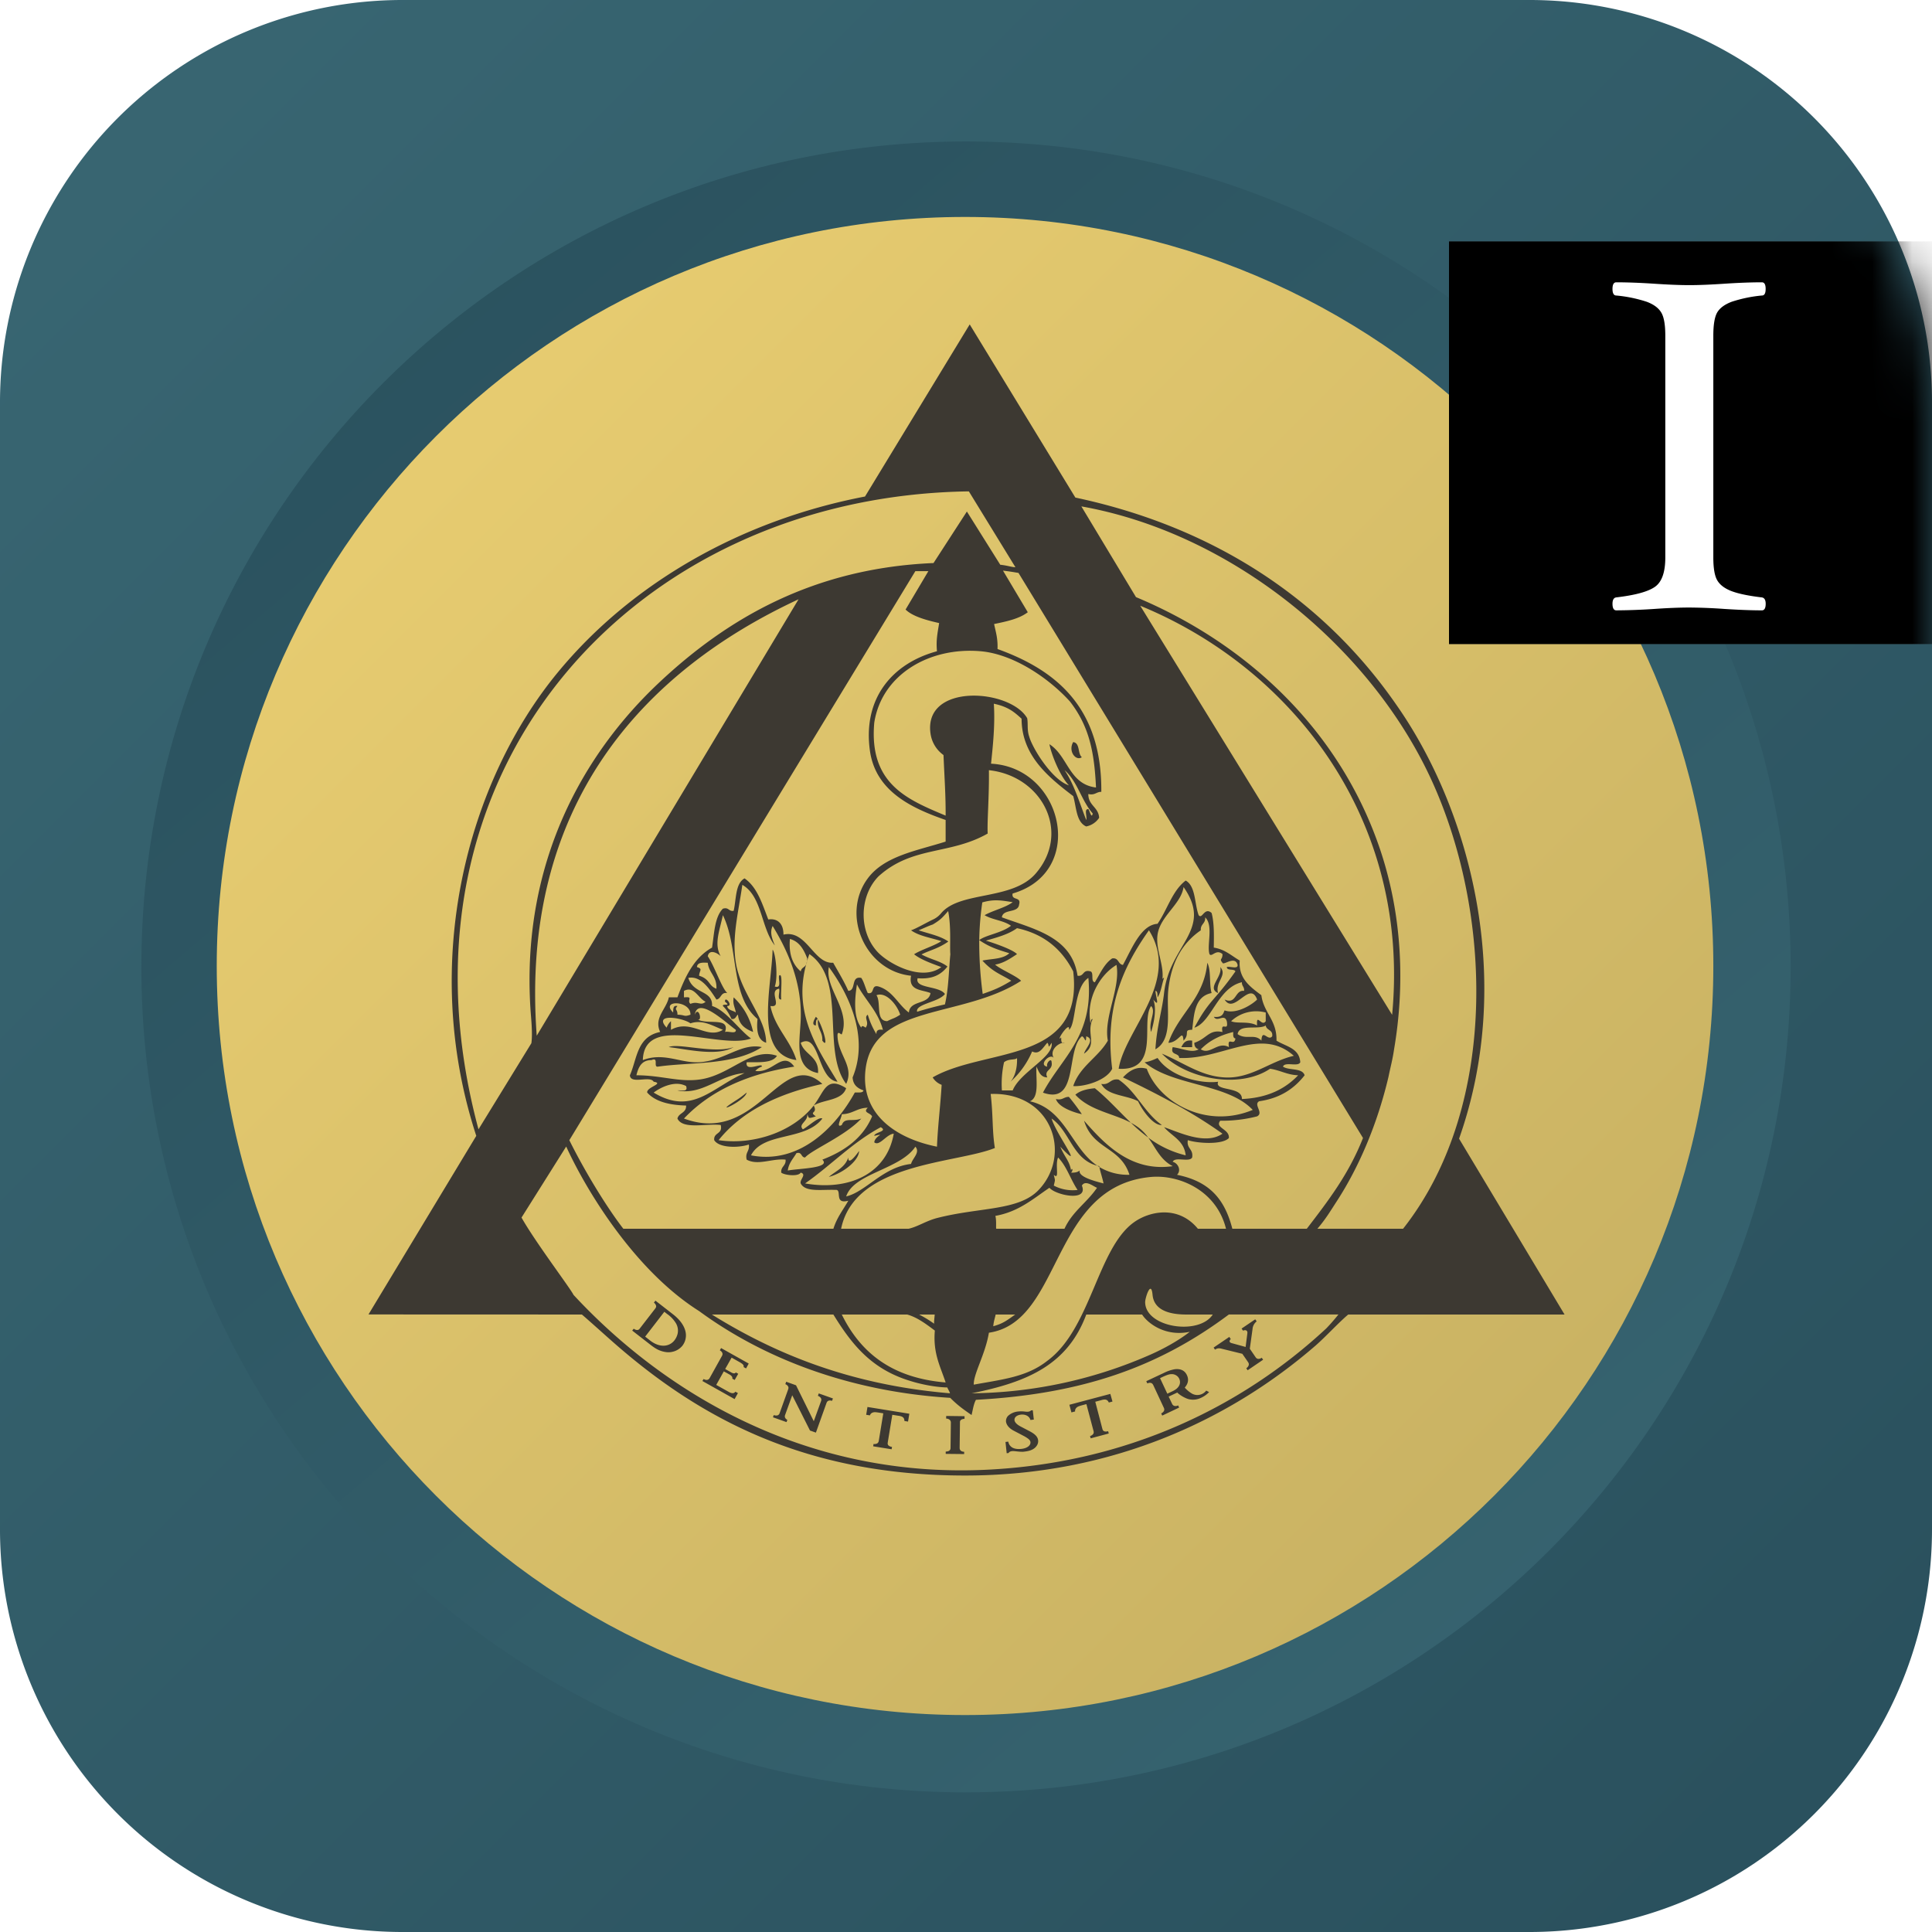
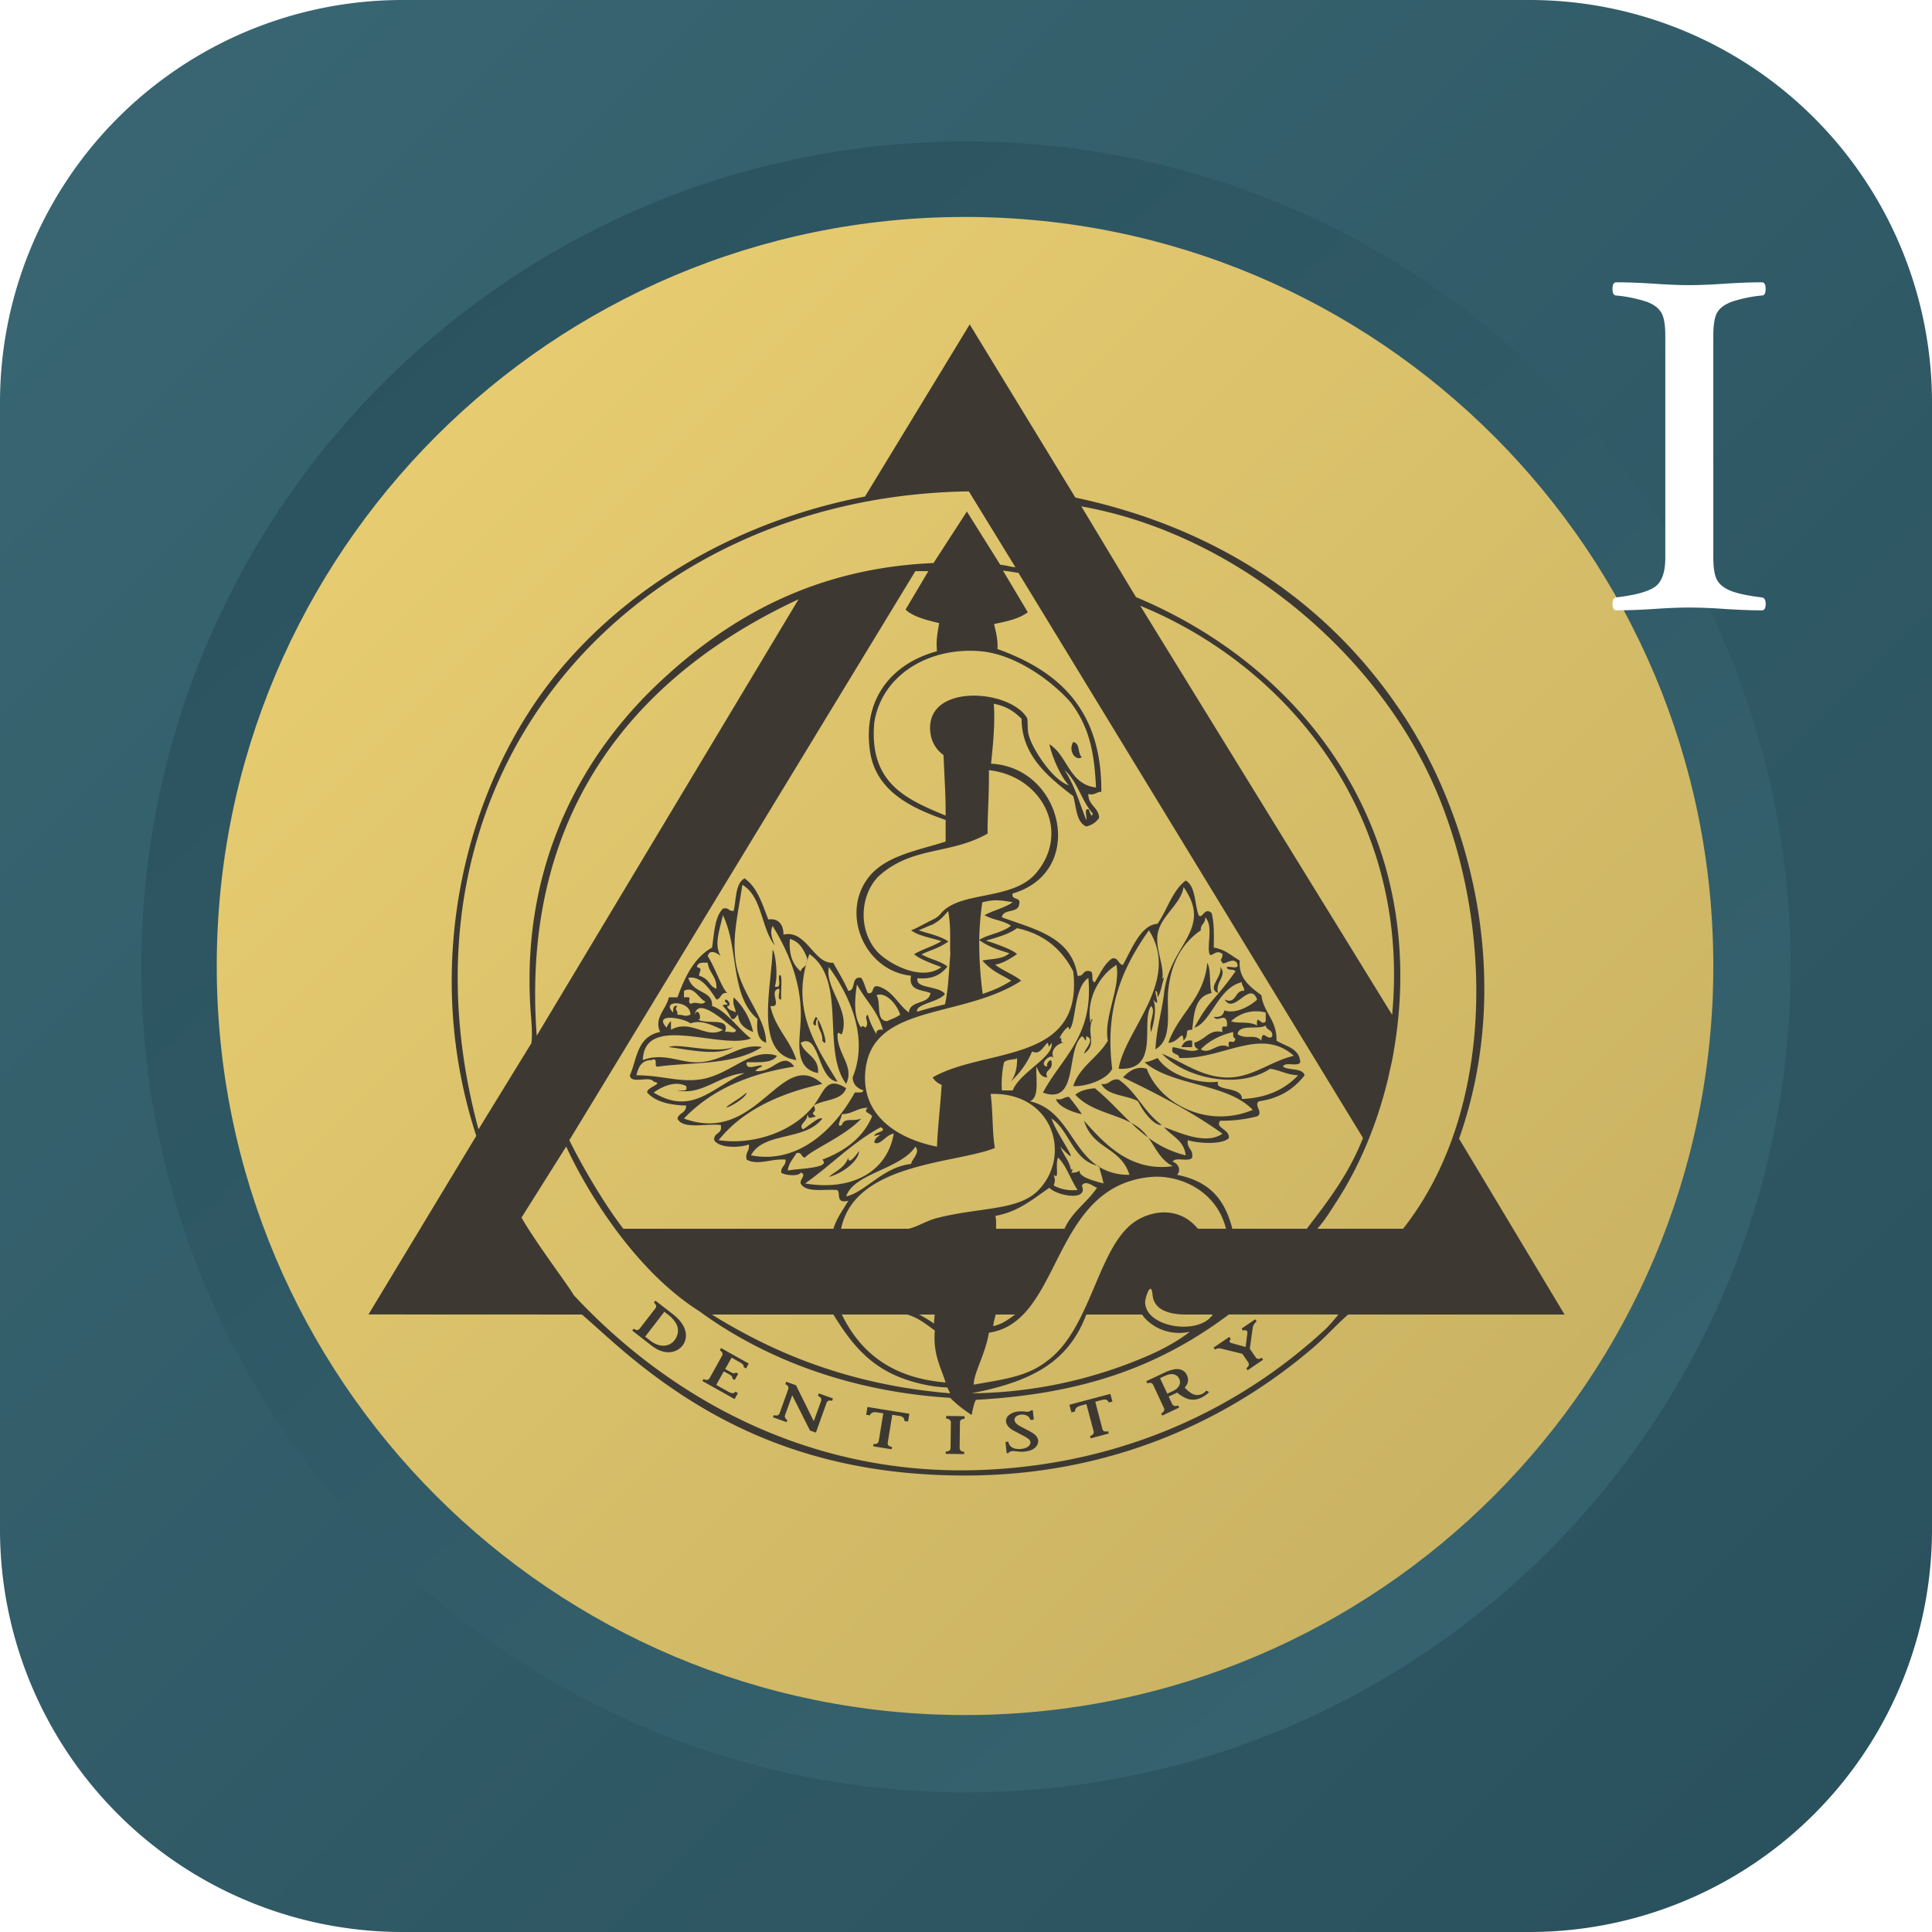
<svg xmlns="http://www.w3.org/2000/svg" xmlns:xlink="http://www.w3.org/1999/xlink" width="48" height="48" viewBox="0 0 48 48">
  <title>-DBM 1</title>
  <defs>
    <linearGradient x1="0%" y1="0%" y2="100%" id="a">
      <stop stop-color="#EDD173" offset="0%" />
      <stop stop-color="#C3AD60" offset="100%" />
    </linearGradient>
    <circle id="b" cx="19.661" cy="19.656" r="19" />
    <linearGradient x1="0%" y1="0%" y2="100%" id="c">
      <stop stop-color="#396773" offset="0%" />
      <stop stop-color="#294F5C" offset="100%" />
    </linearGradient>
    <linearGradient x1="0%" y1="-11.498%" x2="102.834%" y2="109.093%" id="d">
      <stop stop-color="#284E5B" offset="0%" />
      <stop stop-color="#396773" offset="100%" />
    </linearGradient>
    <rect id="e" width="48" height="48" rx="10" />
-     <path id="g" d="M36 6h12v10H36z" />
    <filter x="-50%" y="-50%" width="200%" height="200%" filterUnits="objectBoundingBox" id="h">
      <feGaussianBlur stdDeviation=".5" in="SourceAlpha" result="shadowBlurInner1" />
      <feOffset in="shadowBlurInner1" result="shadowOffsetInner1" />
      <feComposite in="shadowOffsetInner1" in2="SourceAlpha" operator="arithmetic" k2="-1" k3="1" result="shadowInnerInner1" />
      <feColorMatrix values="0 0 0 0 0.176 0 0 0 0 0.18 0 0 0 0 0.184 0 0 0 0.9 0" in="shadowInnerInner1" />
    </filter>
  </defs>
  <g fill="none" fill-rule="evenodd">
-     <rect width="48" height="48" rx="10" />
    <use fill="url(#a)" xlink:href="#b" transform="translate(4.339 4.344)" />
    <path d="M29.404 25.855c.174-.176-.02-.27.215-.27.048-.346.043-.828.483-.913-.065-.22-.007-.566-.107-.752-.084.901-.714 1.256-.967 1.988.274-.008.352-.365.376-.053zm-1.129 1.505c.115.245.39.612.591.59-.433-.3-.636-.832-1.075-1.128-.213-.034-.215.143-.43.108.15.298.624.272.914.43zm0 .645a1.449 1.449 0 0 0-.178-.11 4.3 4.3 0 0 0 .429.367 1.144 1.144 0 0 0-.25-.257zm1.988-3.333c-.08-.28.24-.437.054-.645.062.244-.345.52-.054.645zm-.913 1.344h.269v-.161c-.17-.026-.22.067-.269.16zm-2.15 1.021c-.197.018-.368.061-.483.161.36.396.93.458 1.38.697-.3-.287-.573-.597-.896-.858zm-.537-8.6c-.132.226.065.48.215.376-.108-.09-.04-.354-.215-.376zm9.587 9.854c1.403-3.97.266-8.188-1.564-10.789-1.798-2.595-4.501-4.403-7.969-5.14L24.092 8.06l-2.601 4.276c-3.068.588-5.796 2.145-7.625 4.36-2.235 2.704-3.454 7.176-2.033 11.524l-2.678 4.437 5.302.002c.211.18.587.522.815.721 2.148 1.88 4.769 3.279 8.705 3.279 3.711 0 6.642-1.438 8.704-3.225.253-.22.566-.564.815-.775h5.375L36.25 28.29zm-2.387-.017c-.355.898-.852 1.544-1.396 2.254h-1.85c-.194-.755-.584-1.181-1.374-1.34.115-.115.02-.294-.108-.323.06-.137.416.021.484-.108.034-.214-.143-.216-.108-.43.24.08.86.12 1.02-.053.02-.227-.357-.248-.214-.43a3.5 3.5 0 0 0 .914-.108c.175-.088-.099-.292.053-.376.518-.073.87-.313 1.129-.645-.06-.192-.39-.113-.538-.215.047-.133.374.015.43-.108-.022-.354-.36-.392-.591-.537.013-.515-.318-.686-.376-1.13-.302-.223-.572-.43-.537-.86-.204-.118-.366-.279-.645-.322.005-.31.011-.62-.054-.86-.178-.16-.233.17-.322.054-.106-.289-.07-.718-.322-.86-.336.255-.456.727-.7 1.075-.416.027-.64.626-.859 1.021-.127-.016-.1-.186-.268-.161-.202.139-.3.382-.43.592-.112-.014-.015-.237-.108-.27-.2-.057-.153.134-.322.108-.144-.967-1.068-1.153-1.88-1.451.028-.222.409-.092.429-.323.057-.2-.201-.085-.161-.269 1.847-.537 1.254-3.134-.537-3.225.042-.408.105-.97.069-1.49.375.078.524.224.69.372 0 .927.685 1.465 1.283 1.924.08.278.073.644.322.753a.5.5 0 0 0 .322-.215c-.016-.27-.271-.302-.269-.591.165.039.196-.055.323-.054.015-2.058-1.077-3.008-2.579-3.548.01-.26-.04-.41-.085-.621.31-.064.624-.13.837-.293l-.616-1.034c.164.02.239.033.385.057l8.56 14.04zM28.33 15.05c3.785 1.555 6.718 5.316 6.257 10.163L28.329 15.05zm-5.588-.86h.323l-.566.954c.18.179.555.273.834.336-.04.252-.08.42-.054.7-1.09.294-1.85 1.152-1.666 2.472.14.998 1.014 1.419 1.881 1.72v.537c-.71.227-1.518.353-1.934.914-.673.905-.064 2.3 1.075 2.419-.072.376.266.342.483.43-.044.296-.512.169-.537.484-.27-.197-.395-.536-.752-.646-.2-.056-.085.203-.269.162-.059-.12-.09-.27-.161-.376-.27-.055-.117.313-.323.322-.111-.247-.246-.47-.376-.699-.484.036-.662-.832-1.235-.698.002-.306-.178-.408-.377-.377-.15-.386-.273-.802-.59-1.021-.231.128-.203.514-.27.806-.129.022-.116-.098-.268-.053-.205.207-.214.61-.269.967-.448.25-.672.725-.86 1.236h-.214c-.06.295-.379.509-.215.86-.581.117-.571.665-.752 1.076.015.235.501 0 .59.16.277.047-.185.134-.16.27.203.226.548.31.966.322.01.189-.181.177-.215.323.133.28.706.118 1.075.16.057.236-.182.177-.161.377.123.2.614.194.86.108.026.169-.097.19-.054.376.282.155.63-.035.967 0 .014.157-.121.165-.108.322.069.062.424.108.484 0 .158.046-.032.173 0 .269.114.227.535.146.86.161.184-.024-.05.366.322.269-.136.24-.28.41-.37.696h-5.219c-.366-.471-.912-1.336-1.342-2.2l8.597-14.138zm-9.407 11.542c-.425-5.714 2.627-9.041 6.505-10.843l-6.505 10.843zm13.652-5.36c-.167-.426-.298-.884-.538-1.237.319.273.421.762.699 1.075-.028.154-.08-.086-.108-.107-.116-.01-.024.19-.053.269zm-.914-1.882c.045.243.256.783.484 1.022-.42-.136-.905-.919-.987-1.213-.058-.168-.023-.313-.05-.456-.425-.733-2.577-.88-2.402.379a.79.79 0 0 0 .323.537c.025.583.056 1.018.053 1.505-.939-.396-1.91-.78-1.773-2.311.187-1.192 1.364-1.88 2.633-1.774.844.07 1.725.692 2.229 1.25.486.627.605 1.271.647 2.136-.672-.08-.697-.783-1.157-1.075zm.806 7.257c.072.01.1.223.108 0 .233.076-.023.295-.054.43.344-.236.044-.496.215-.86-.052.002-.042.066-.053.108-.121-.605.229-1.204.644-1.452.105.576-.325 1.302-.215 1.882-.243.42-.694.632-.86 1.128.273.021.828-.138.968-.43-.19-1.515.259-2.516.913-3.44.798 1.256-.598 2.47-.752 3.44 1.053.061.535-1.174.806-1.558.136.14-.076.387 0 .645.07-.225.145-.58.053-.807.17.211.068-.043.054-.215.063.009.046.098.054.161.087-.127.104-.325.161-.483-.025 0-.035.015-.042.036.046-.36-.172-.74-.12-1.111.066-.464.586-.755.646-1.183.749 1.067-.351 1.426-.484 2.634-.05.448-.182.833-.215 1.398.454-.258.261-.976.323-1.505.079-.68.358-1.144.805-1.452-.013-.157.122-.165.108-.322.211.203.037.688.107.913.058.09.163-.137.323 0 .005.147-.09.109 0 .216.022.077.314-.19.376.053.009.117-.19.025-.269.054.008.1.182.033.215.107-.521.742-.647.698-1.02 1.398.423-.132.582-.993 1.181-1.129-.007.097.066.114.054.215-.235-.03-.185.35-.484.215.238.393.626-.49.807 0-.098.106-.503.38-.807.27-.033.054-.032.184-.268.16.09.147.259-.092.322.108.053.29-.16-.022-.107.269-.338-.071-.383.163-.699.268-.002.092.04.14.107.162-.17.096-.37-.014-.644-.054-.069.212.156.13.161.269 1.076.045 2.023-.788 2.848-.054-.603.14-1.065.574-1.72.537-.595-.033-1.014-.365-1.558-.59.605.63 1.925.887 2.687.375.252.035.421.152.698.162-.323.34-.763.562-1.397.59.01-.326-.694-.182-.59-.43-.418.058-1.186-.115-1.505-.59-.1.043-.197.09-.323.107.695.595 2.061.519 2.687 1.183-1.139.475-2.315-.165-2.633-1.022-.25-.075-.44.053-.591.215.872.418 1.721.86 2.472 1.398-.422.294-1.09-.042-1.45-.161.188.223.497.326.536.699a2.53 2.53 0 0 1-.931-.441c.188.257.3.553.61.71-1.047.15-1.7-.558-2.204-1.13.22.72.905.644 1.128 1.344a1.378 1.378 0 0 1-.747-.192c.028.141.075.265.103.407-.227-.058-.635-.166-.592-.322-.047.042-.121.058-.215.054.065-.062.022-.137 0-.054-.04-.243-.151-.314-.268-.591.654.687-.115-.33-.215-.699.455.314.52 1.017 1.134 1.171-.649-.442-.787-1.395-1.672-1.6.24-.103.144-.538.161-.861.06.12.095.263.27.268-.094-.192.145-.169.107-.376-.001-.126-.147.02-.108.108-.23-.035.07-.347.161-.215-.104-.178.083-.35.22-.375-.066-.025-.006-.192-.058-.109-.083.026.254-.452.215-.215.185-.125.107-1.045.483-1.29.135 1.46-.67 1.98-1.128 2.85.893.318.562-1.052.967-1.399zm4.568-.376c-.102.157-.238-.226-.215.107-.217-.118-.492-.036-.645-.107a.913.913 0 0 1 .86-.215v.215zm.16.376c-.107.135-.25-.21-.268.108-.166-.185-.374-.011-.591-.162.04-.265.511-.098.699-.215.016.127.186.1.16.27zm-1.074.269c-.276-.155-.467.204-.699.054.202-.21.475-.35.806-.43-.004.076-.008.152.054.16-.03.209-.208-.068-.161.216zm-5.779 4.512c-.017 0 .009-.191-.024-.32.578-.102.937-.424 1.343-.698.15.183.974.359.806-.054.089-.153.292.026.376.054-.253.373-.612.587-.808 1.018h-1.693zm.47 2.13c-.224.16-.31.226-.547.292.012-.125.038-.188.06-.291h.488zm.957-3.47c.155.143.024-.242.107-.43.214.216.31.548.484.806a1.011 1.011 0 0 1-.591-.108c.037-.165.037-.103 0-.269zm-.538-3.065c.182.092.263-.093.377-.215.06.047-.004.18.107 0 .063.355-.78.722-.967 1.183h-.268a2.46 2.46 0 0 1 .053-.699c.115-.098.293-.048.322-.107.007.12-.005.41-.161.59a2.14 2.14 0 0 0 .537-.752zm-2.471.645a.438.438 0 0 0 .223.184c-.027.475-.096 1.033-.116 1.537-1.044-.21-1.914-.823-1.773-1.936.207-1.622 2.412-1.243 3.863-2.185-.114-.122-.509-.28-.646-.403.19-.03.35-.13.544-.26-.108-.118-.6-.284-.774-.335.26-.074.57-.157.774-.31.678.146 1.118.53 1.397 1.075.268 2.31-2.197 1.886-3.492 2.633zm-3.224 1.29c-.129-.128.135-.198.107-.376.05.095.005.121.215.054-.189-.132.057-.058-.053-.269-.535.678-1.533.985-2.364.86.591-.734 1.493-1.158 2.578-1.397-1.026-.939-1.6 1.541-3.438.86.653-.69 1.578-1.11 2.74-1.29-.294-.407-.533.176-.967.107a.38.38 0 0 1 .161-.107c.03-.116-.42.154-.376-.108.3-.005.637.028.752-.161-.646-.225-1.157.492-1.934.591-.513.066-.943-.107-1.558-.107.05-.2.125-.377.376-.377.191-.083.033.183.161.162.803-.116 1.879-.025 2.58-.485-.546-.116-.985.398-1.667.377-.41-.013-.81-.24-1.29-.054.037-1.179 1.918-.252 2.687-.537-.293-.214-.623-.701-.967-.807.021-.402-.467-.286-.59-.699.296-.055.506.236.698.538.126-.017.1-.187.269-.161-.144-.138-.32-.676-.484-.914.038-.193.252-.075.322 0-.168-.297-.037-.605.054-1.021.403.826.174 2 .86 2.58-.03.298.01.528.215.59-.007-.64-.63-1.21-.753-1.988-.101-.639.06-1.232.161-1.935.492.28.464 1.078.807 1.505-.064-.162-.132-.32-.054-.483.346.564.731 1.373.698 2.31-.019.537-.185 1.227.43 1.344.027-.42-.34-.448-.43-.752.479-.266.407.908.914.967-.494-.82-1.108-1.693-.78-2.913-.041.082-.114.072-.134.172-.194-.164-.302-.414-.269-.806.238.066.345.264.43.483a.563.563 0 0 1-.004.069c.017-.058.037-.117.058-.176.946.655.288 2.391.914 3.225.204-.435-.195-.71-.215-1.182-.008-.175.094-.019.107-.054.225-.601-.43-1.14-.322-1.666.466.63 1.015 1.716.59 2.74.01.189.124.272.27.324-.018.073-.135.044-.216.053-.468.853-1.374 1.796-2.579 1.56.31-.591 1.344-.35 1.773-.914-.09-.053-.343.192-.483.268zm-1.45-1.397c-.804.347-1.293 1.068-2.258.484.173-.13.53-.31.806-.162.055.162-.12.096-.215.108.616.131 1.046-.387 1.666-.43zm-1.17-1.336c.134.07.03-.35-.067-.115.076-.47.767.195 1.021.376.01.116-.19.024-.269.054.133-.382-.44-.17-.685-.315zm-.174-.384c-.102-.094.094-.187-.161-.161v-.162c.254-.131.346.179.537.27-.123.113-.19-.025-.376.053zm0 .269c-.17.06-.122.004-.323 0 .005-.147-.089-.109 0-.215-.114-.026-.102.076-.107.16-.331-.32.443-.306.43.055zm0 .215c.301-.102.553.063.806.16-.398.251-.784-.28-1.29 0v-.214a.381.381 0 0 0-.107.161c-.35-.374.414-.245.59-.107zm.161-1.398c.008-.118.136-.115.269-.107.029.257.232.34.215.645-.203-.075-.154-.24-.43-.323.007-.134.102-.168-.054-.215zm4.62 1.559c-.107-.019-.167.01-.16.107a1.948 1.948 0 0 1-.215-.483c-.11.075.052.185-.054.322-.048-.033-.096-.065-.108 0-.195-.256-.167-.695-.107-1.075.203.39.52.662.645 1.129zm-.16-.86c.239-.094.514.237.59.484-.165.105-.14.07-.322.16-.3-.003-.143-.465-.268-.644zm-1.988 3.924c.146-.04.108.107.215.107.176-.197.998-.534 1.397-.967-.217.087-.415-.038-.484.16-.162.09-.004-.178 0-.268.265-.003.38-.158.645-.161-.131.126.06.12.107.215-.23.54-.68.86-1.236 1.075.22.214-.571.217-.859.27.025-.19.136-.295.215-.431zm2.095-.645c.188.107-.157.122-.161.215.313-.067.017-.008 0 .161.13.108.299-.2.484-.215-.177 1.011-1.13 1.423-2.203 1.236.643-.449 1.17-1.015 1.88-1.397zm.86.483c.128.145-.072.286-.107.43-.702.078-1.124.694-1.612.807.191-.58 1.34-.666 1.72-1.237zm.056-4.184c.37.03.581-.088.741-.29-.011-.008-.021-.018-.033-.026-.188-.125-.373-.147-.612-.275.2-.103.419-.144.667-.321-.197-.14-.481-.193-.737-.279.114-.045.22-.1.35-.144.202-.12.243-.177.383-.334.079.407.036.875.054 1.073-.04.417-.043.85-.134 1.246a8.516 8.516 0 0 0-.692.183c-.045-.198.54-.236.692-.442-.15-.21-.756-.129-.679-.391zm1.531-.948v.001c.28.19.486.243.747.326-.165.154-.446.133-.668.183.266.293.476.347.717.5-.298.182-.449.235-.71.328a9.584 9.584 0 0 1-.086-1.337h-.001l.001-.001a7.25 7.25 0 0 1 .076-.936c.294-.084.463-.051.755-.006-.179.137-.48.201-.698.323.193.118.468.128.656.263-.23.182-.622.227-.789.356zm-.942-.673a.57.57 0 0 1-.217.167c-.137.064-.416.226-.535.263.197.143.495.185.752.269-.164.114-.496.21-.677.326.175.141.47.24.677.319-.496.374-1.33-.097-1.59-.382-.468-.512-.448-1.386.03-1.873.84-.76 1.77-.527 2.712-1.063-.017-.286.04-.932.03-1.574 1.32.142 2.048 1.54 1.164 2.566-.584.677-1.87.43-2.346.982zm-2.682 9.976c.468.76.953 1.359 1.91 1.65.208.066.58.155.92.162.021.052.058.103.067.145-2.53-.212-4.397-1.015-5.916-1.957h3.02zm2.503.228a2.952 2.952 0 0 0-.373-.228h.388c-.011.125-.018.166-.015.228zm.018.17c-.05.57.141.898.268 1.29-1.321-.11-2.108-.726-2.58-1.688h1.624c.239.065.454.223.688.399zm.053-2.795c-.275.072-.478.216-.706.266h-1.676c.34-1.65 2.85-1.614 3.82-2.006-.07-.441-.04-.793-.104-1.343 1.528-.052 2.028 1.507 1.192 2.385-.499.523-1.462.424-2.526.698zm5.172 2.09c0-.112.148-.564.184-.182.034.366.388.49.843.489h.653c-.344.528-1.674.325-1.68-.306zm1.109.736c-.275.216-.64.417-.961.56a11.292 11.292 0 0 1-4.46.968c1.404-.28 2.386-.717 2.849-1.957h1.387c.14.219.578.557 1.185.429zm.201-2.56c-.488-.593-1.208-.436-1.592-.158-.907.655-1.067 2.647-2.15 3.44-.501.395-1.082.457-1.826.591-.01-.266.288-.753.376-1.29 1.836-.27 1.523-3.645 4.03-3.87.669-.06 1.617.31 1.861 1.287h-.699zm-5.69-18.32l1.157 1.885c-.117-.007-.185-.041-.377-.062l-.829-1.322-.829 1.28c-2.964.125-5.112 1.358-6.845 2.996-1.827 1.728-3.397 4.408-3.17 8.063.013.222.06.615.024.87l-1.314 2.14c-2.392-8.879 3.84-15.73 12.182-15.85zm8.88 20.796c-2.089 1.942-4.96 3.353-8.476 3.513-4.535.206-8.026-1.973-10.227-4.347-.062-.141-.96-1.327-1.291-1.92l1.11-1.765c.46 1.013 1.665 3.056 3.302 4.088 1.608 1.181 3.744 2.001 6.239 2.156.184.184.31.274.53.427.036-.147.051-.273.109-.378 2.667-.145 4.556-.828 6.284-2.12h2.722c-.14.175-.228.268-.302.346zm-.221-2.476c.209-.244.31-.419.49-.696.547-.845 1-1.906 1.277-3.08.051-.253.1-.419.138-.68.267-1.568.213-3.29-.34-4.948-1.006-3.005-3.346-5.15-6.072-6.289l-1.357-2.254c3.611.643 6.968 3.312 8.556 6.5 1.656 3.325 1.875 8.355-.563 11.447h-2.13zm-2.543 3.004l.002-.002c.05-.033.092-.04.164-.021l.512.126.146.211v.001c.033.048.013.104-.047.147l.033.05.385-.262-.034-.049c-.06.039-.118.039-.152-.012l-.145-.212.068-.49a.266.266 0 0 1 .103-.19l-.036-.051-.339.23.036.052c.04-.018.08-.016.097.01.008.01.014.025.01.058l-.043.337-.352-.097c-.023-.008-.033-.014-.04-.026-.014-.018-.006-.045.023-.073l-.036-.054-.39.265.035.052zM27.26 28.96l.056.036-.005-.024a.71.71 0 0 1-.051-.012zm-5.916-.365c-.097.137-.276.36-.269.161-.075.247-.309.336-.483.484.343-.087.747-.398.752-.645zm5.534-.914a5.048 5.048 0 0 0-.322-.43c-.127-.001-.158.093-.322.054.073.232.537.356.644.376zm-.427-1.774a.174.174 0 0 0-.051.002c.012.005.029.005.051-.002zm3.415 8.725a.273.273 0 0 1-.26-.013.76.76 0 0 1-.162-.134l-.009-.009.01-.014c.07-.086.097-.185.043-.298-.052-.112-.154-.163-.3-.146a.986.986 0 0 0-.27.091l-.439.206.026.056c.064-.029.119-.018.144.036h.001l.267.573c.026.056-.004.103-.067.136l.025.054.42-.199-.023-.054c-.068.03-.125.017-.151-.038l-.086-.181.194-.091.02-.01.01.011c.09.082.219.14.271.153a.447.447 0 0 0 .262-.013.661.661 0 0 0 .248-.162l-.072-.037a.27.27 0 0 1-.102.083zm-.642-.123a.528.528 0 0 1-.1.059l-.003.001-.002.001-.001.001-.116.055-.181-.386.071-.034c.13-.059.177-.068.23-.066.065.002.14.04.175.113.047.102.006.193-.073.256zm-8.907-9.191a.063.063 0 0 1 .006.009v-.01h-.006zm-.048-.056c-.015.033-.133.207 0 .215.008-.06-.007-.145.048-.16a.201.201 0 0 0-.048-.055zm-3.654.753c.455.053 1.206.24 1.613 0-.485.176-1.386-.11-1.613 0zm3.815-.161c.173.233.017-.324-.108-.528-.028.24.122.303.108.528zm.592 1.182c-.503-.32-.544.099-.806.43.256-.155.705-.118.806-.43zm-1.666-2.472c.03.078-.063.277.054.268-.022-.16.052-.693-.054-.591-.024.102.073.324-.107.269.09-.242.015-.855-.054-.914-.028.963-.47 2.597.591 2.741-.156-.506-.531-.794-.645-1.343.325.048-.067-.38.215-.43zm-.806 2.58c-.176.148-.237.174-.376.268-.416.28.353-.08.376-.268zm-.322-2.365c-.031.174.036.25.053.376-.07-.054-.2-.051-.215-.161.165.009-.061-.274-.054-.108.165.13-.061.033-.053.108.093.086.157.2.215.322.106.016.107-.073.161-.107.02.249.183.354.376.43a1.644 1.644 0 0 0-.483-.86zm2.092 9.9c.064.024.1.073.08.127l-.182.504-.441-.893-.244-.088-.022.06a.132.132 0 0 1 .07.058c.016.028.005.06-.002.077v.002l-.21.585c-.02.054-.07.072-.145.046l-.02.055.337.12.02-.055c-.051-.029-.074-.07-.056-.12l.178-.492.441.876.147.052.264-.738c.02-.057.073-.072.137-.051l.022-.06-.352-.125-.022.06zm3.186.565c.071.004.12.04.118.103l-.008.627c0 .062-.045.088-.12.09v.057l.458.005v-.057c-.063-.002-.113-.03-.112-.1l.008-.64c0-.048.047-.076.113-.078l.001-.066-.456-.006-.002.065zm-1.986-.094l.094.015c.01-.038.041-.065.084-.075.023-.006.046-.008.134.006l.113.018-.11.671c-.003.02-.008.055-.04.075a.143.143 0 0 1-.092.015l-.009.058.458.074.01-.059h-.001c-.047-.007-.077-.023-.094-.044-.018-.023-.013-.05-.01-.069l.001-.009.001-.006.11-.67.155.025h.006l.005.001.006.001c.113.018.127.071.129.127l.09.015.032-.195-1.04-.168-.032.194zm4.035.395l-.2-.105c-.108-.057-.145-.114-.15-.154-.008-.074.058-.128.161-.14.103-.011.207.032.235.133l.084-.01-.026-.232-.042.004a.118.118 0 0 1-.072.032c-.03.003-.055 0-.076-.002a.72.72 0 0 0-.17-.003.426.426 0 0 0-.255.11.187.187 0 0 0-.05.142c.01.076.069.161.191.225l.21.11.018.01c.021.01.042.022.065.035a.043.043 0 0 0 .006.004c.054.034.11.068.117.123.01.079-.074.153-.22.17-.124.014-.212-.011-.262-.056a.205.205 0 0 1-.068-.124l-.07.008.03.28.047-.005c.01-.024.042-.042.084-.047.032-.003.06 0 .084.003h.015c.002.002.003 0 .006.002.025.002.113.014.18.01a.608.608 0 0 0 .037-.005c.148-.016.24-.066.291-.141a.196.196 0 0 0 .037-.137c-.012-.11-.113-.177-.237-.24zm-5.528-11.58a.253.253 0 0 0 .024-.085l-.024.085zm-3.303 8.691l-.44-.342-.038.05a.142.142 0 0 1 .053.073c.01.036-.011.061-.022.076l-.389.503c-.028.036-.083.039-.143-.005l-.038.047.457.355c.122.095.195.13.273.155.104.032.19.036.269.017a.441.441 0 0 0 .25-.153.422.422 0 0 0 .083-.303c-.018-.152-.118-.32-.315-.473zm.112.477a.435.435 0 0 1-.08.168.334.334 0 0 1-.115.095c-.131.068-.31.047-.485-.088l-.003-.003-.124-.097.476-.617.069.054a.762.762 0 0 1 .21.216.36.36 0 0 1 .052.272zm1.048.415c.059.036.085.084.054.138l-.306.55a.102.102 0 0 1-.026.031c-.033.026-.077.02-.126-.006l-.029.05.8.449.082-.149-.063-.035c-.033.05-.09.046-.16.008l-.315-.176.188-.337.146.081c.055.032.075.07.064.1l.06.033.088-.154-.06-.033c-.014.02-.035.03-.075.017a.25.25 0 0 1-.034-.015l-.005-.002-.003-.003-.004-.002-.143-.08.16-.283.218.123.043.029c.036.029.045.057.036.082l.062.034.066-.121-.687-.385-.031.056zm8.685 1.354l.05.189.092-.024c-.006-.04.012-.076.045-.103.019-.015.04-.026.125-.05l.11-.029.175.658c.005.018.016.054-.007.085a.144.144 0 0 1-.077.05l.015.057.45-.12-.016-.057h-.002c-.046.013-.078.01-.102-.002-.026-.013-.034-.04-.039-.058l-.002-.009-.002-.006-.172-.657.15-.04.007-.002.011-.003c.11-.03.144.013.169.064l.09-.024-.053-.19-1.017.27z" fill="#3D3932" />
    <path d="M10.004 0A10 10 0 0 0 0 10.004v27.992A10 10 0 0 0 10.004 48h27.992A10 10 0 0 0 48 37.996V10.004A10 10 0 0 0 37.996 0H10.004zm14.51 43C34.494 43 43 34.493 43 24.514 43 13.507 34.493 5 24.514 5 13.507 5 5 13.507 5 24.514 5 34.494 13.507 43 24.514 43z" fill="url(#c)" />
    <path d="M23.977 42.61c10.267 0 18.59-8.332 18.59-18.61 0-10.278-8.323-18.61-18.59-18.61C13.709 5.39 5.385 13.723 5.385 24c0 10.278 8.324 18.61 18.592 18.61zM24 44.53c11.315 0 20.488-9.181 20.488-20.508 0-11.326-9.173-20.507-20.488-20.507S3.512 12.697 3.512 24.023c0 11.327 9.173 20.508 20.488 20.508z" fill="url(#d)" />
    <mask id="f" fill="#fff">
      <use xlink:href="#e" />
    </mask>
    <g mask="url(#f)">
      <use fill-opacity=".85" fill="#323430" xlink:href="#g" />
      <use fill="#000" filter="url(#h)" xlink:href="#g" />
    </g>
    <path d="M43.774 15.164c-.262 0-.572-.012-.931-.035a13.14 13.14 0 0 0-.872-.035c-.238 0-.529.011-.872.035a15.25 15.25 0 0 1-.943.035c-.062 0-.094-.055-.094-.164 0-.098.032-.15.094-.158.472-.055.793-.143.963-.264.17-.121.255-.363.255-.726V8.338c0-.274-.034-.466-.103-.577-.068-.112-.188-.2-.36-.264a3.416 3.416 0 0 0-.755-.155c-.062 0-.094-.055-.094-.164 0-.11.032-.164.094-.164.265 0 .58.011.943.035.343.023.634.035.872.035s.529-.012.872-.035c.359-.024.67-.035.93-.035.063 0 .094.054.094.164 0 .11-.03.164-.093.164a3.39 3.39 0 0 0-.75.155c-.171.065-.29.151-.357.26-.066.11-.1.304-.1.58v5.515c0 .27.034.46.1.57.067.112.185.2.354.265.17.064.419.116.747.155.066.008.1.06.1.158 0 .11-.032.164-.094.164z" fill="#FFF" />
  </g>
</svg>